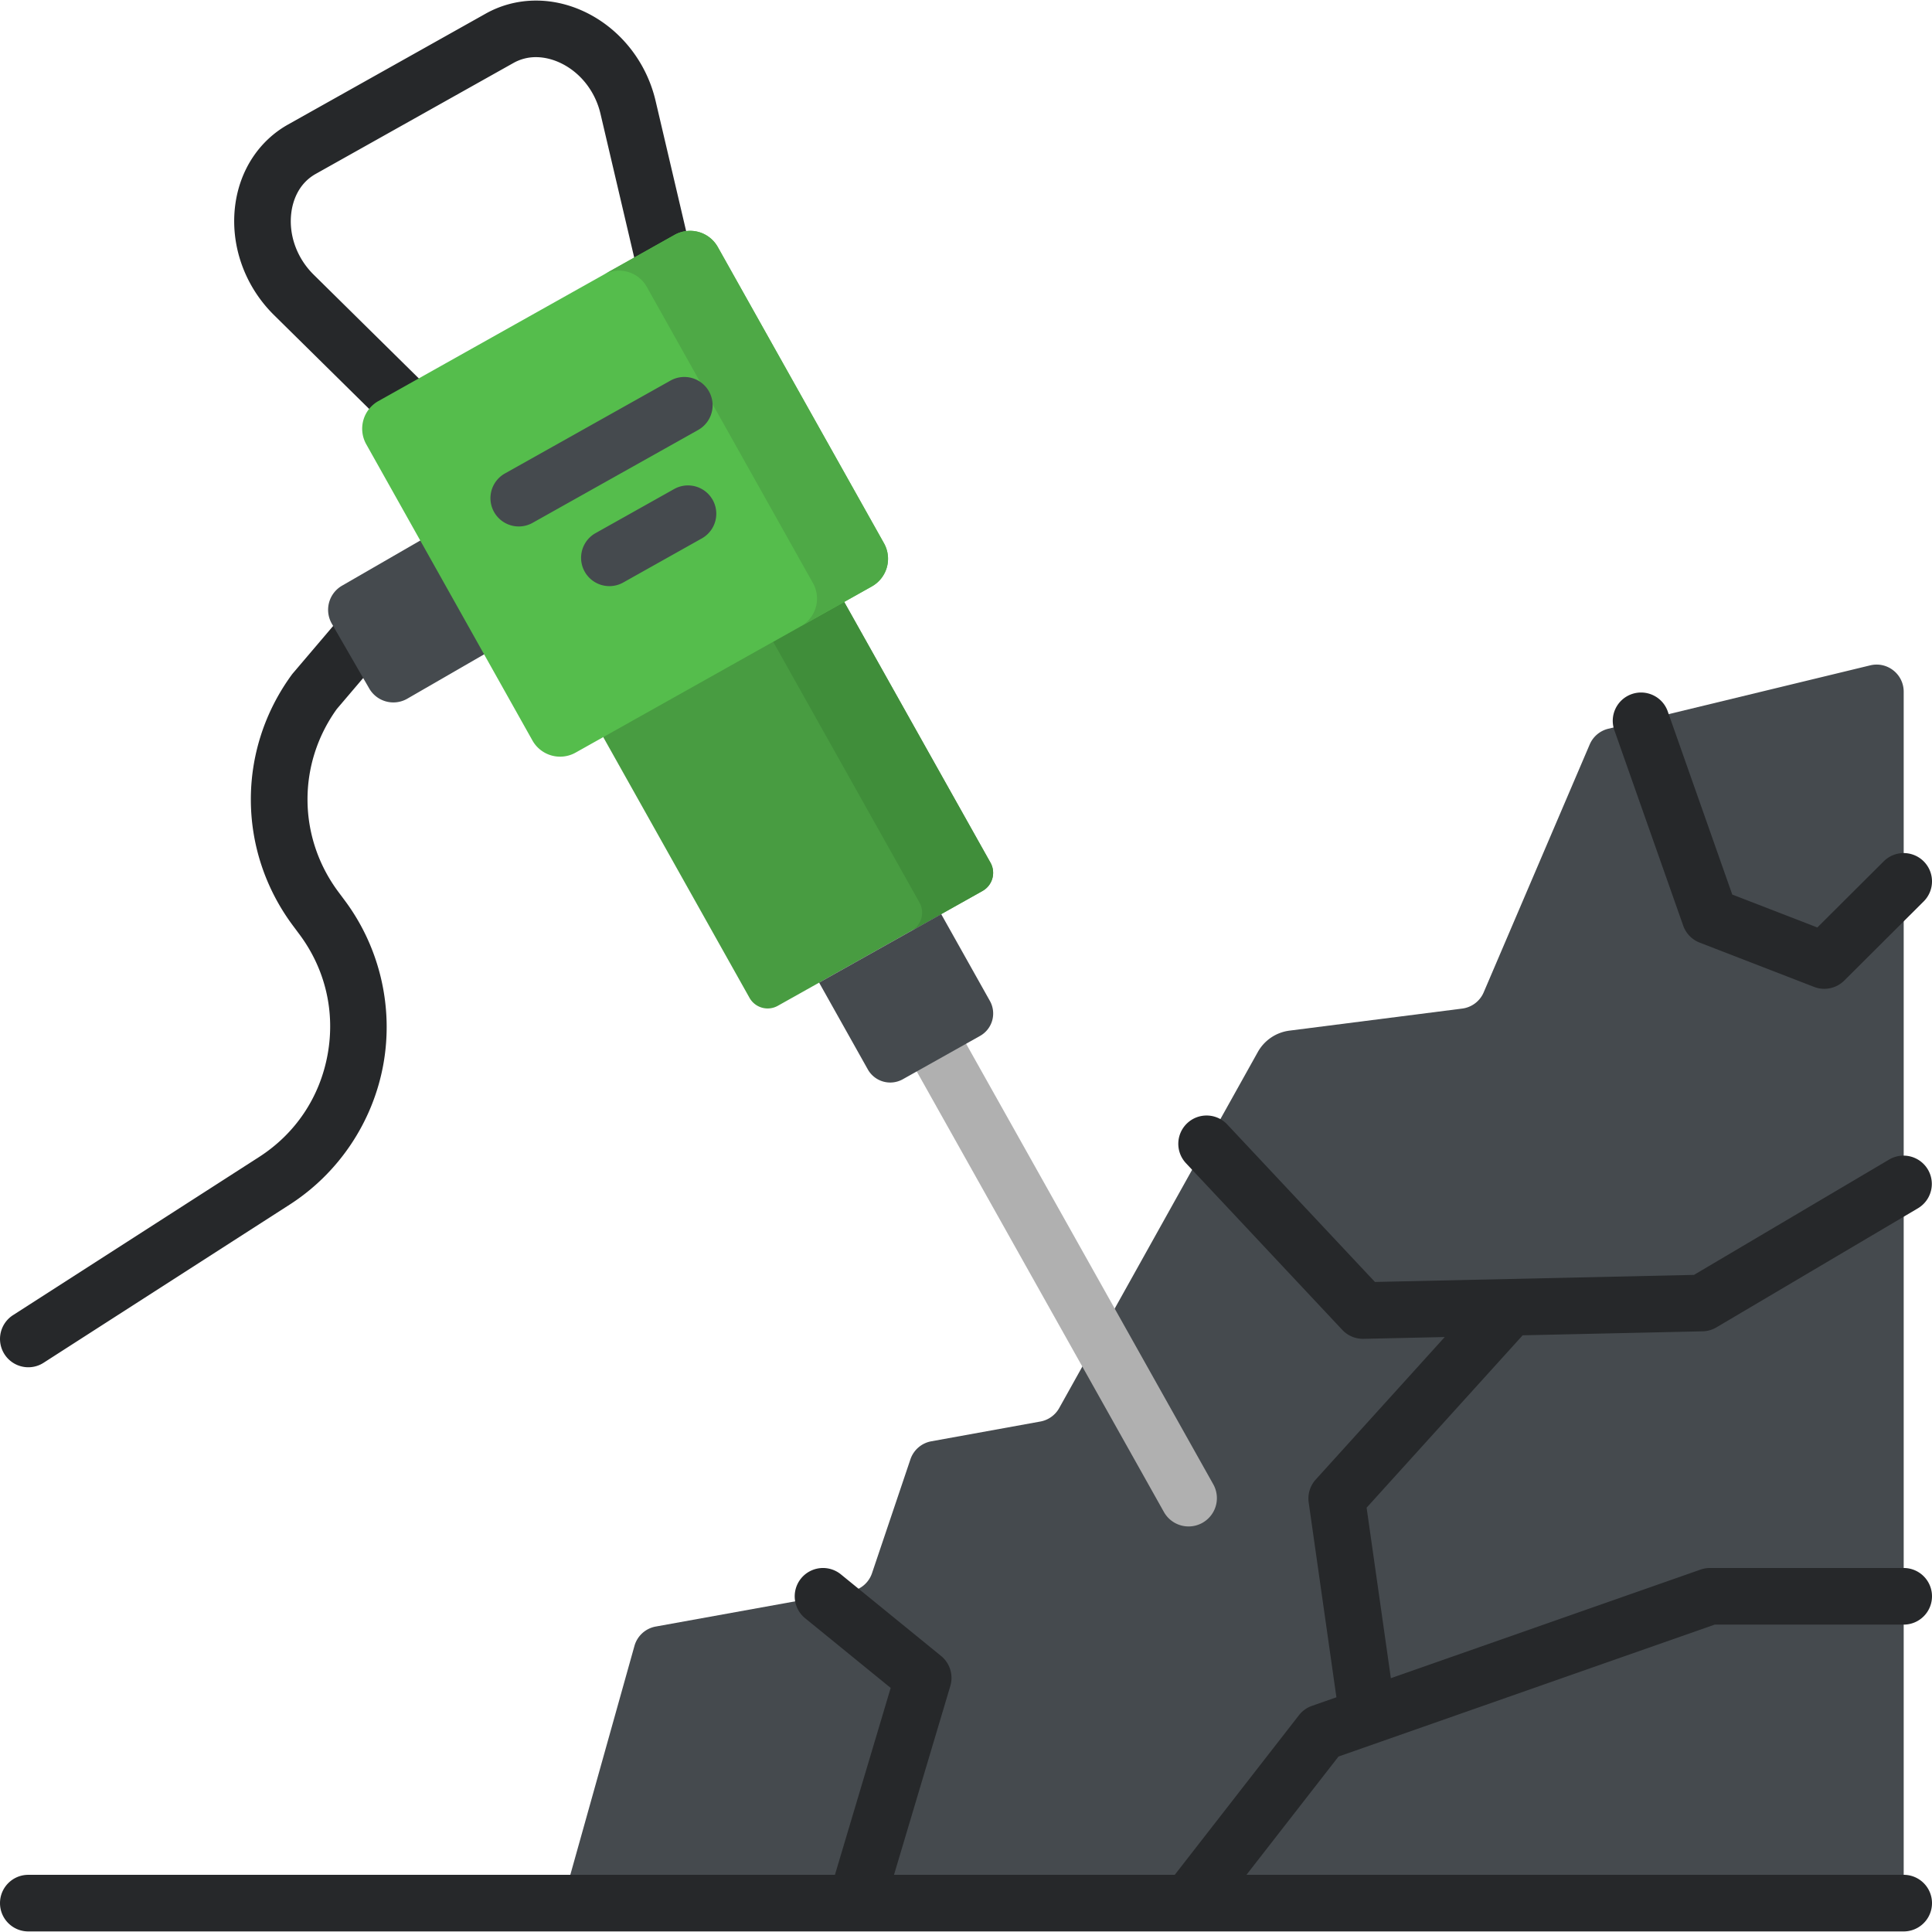
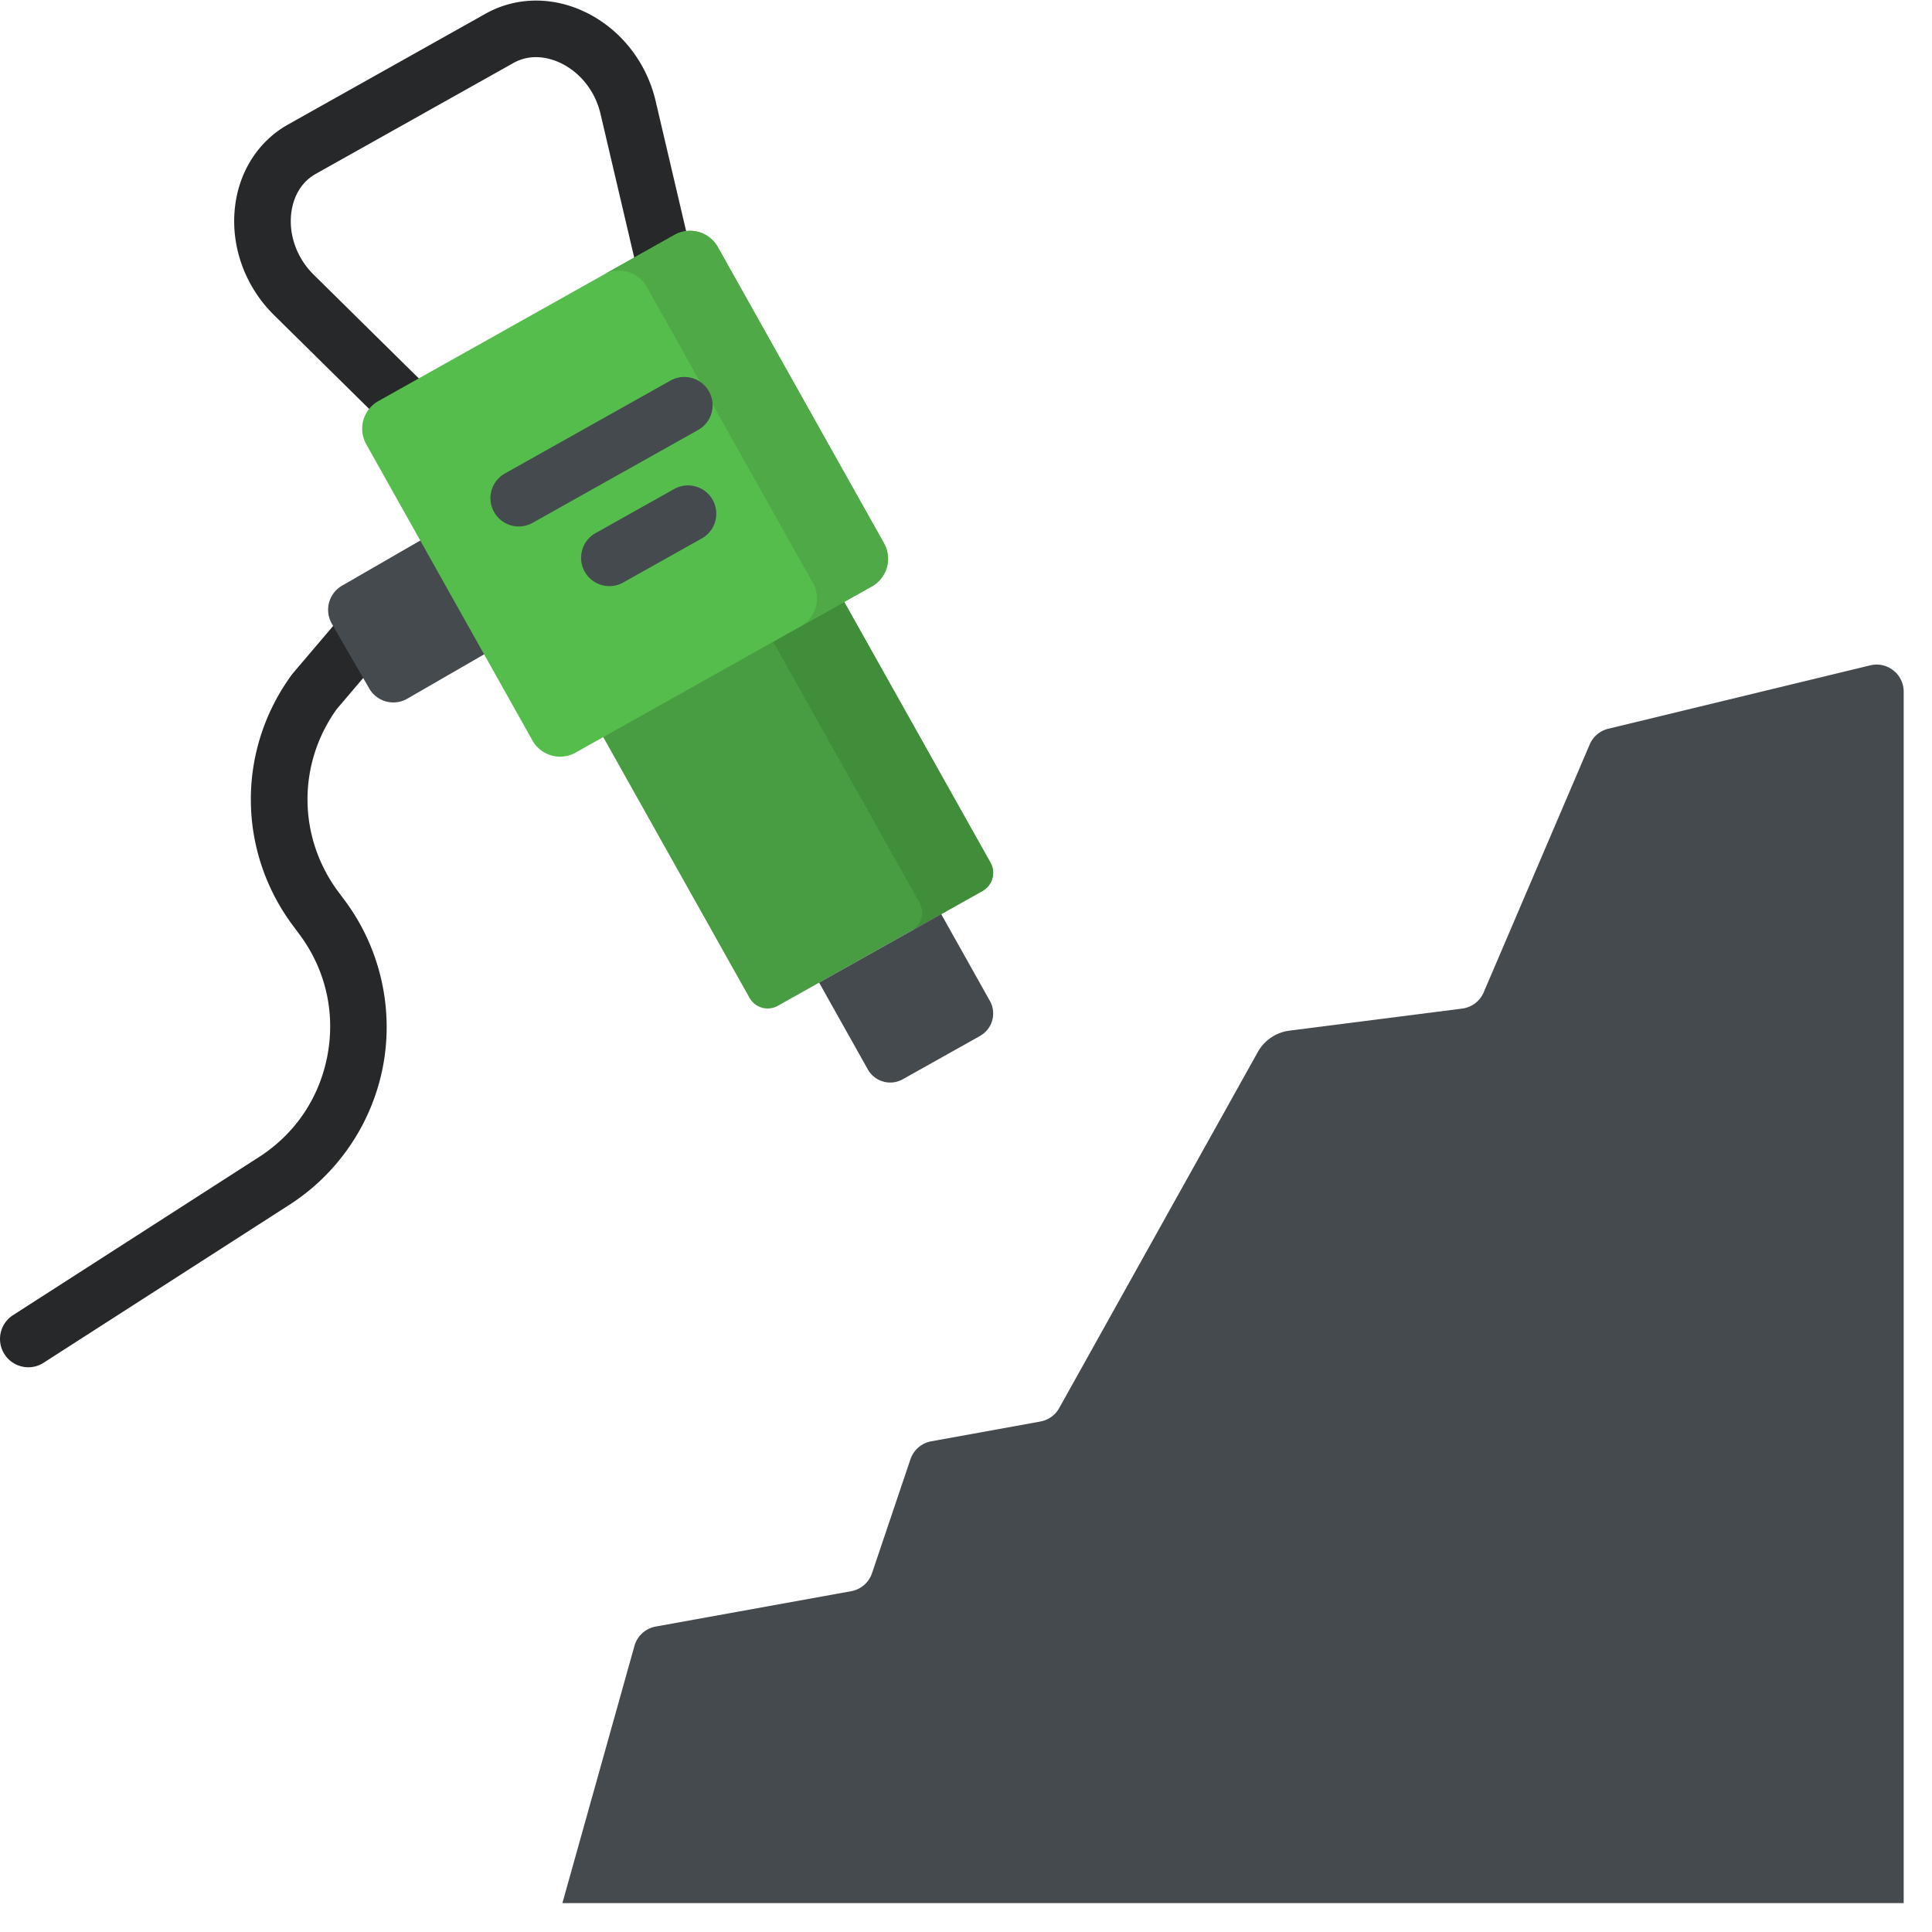
<svg xmlns="http://www.w3.org/2000/svg" version="1.1" width="512" height="512" x="0" y="0" viewBox="0 0 512.002 512.002" style="enable-background:new 0 0 512 512" xml:space="preserve" class="">
  <g>
    <path fill="#26282a" d="M7.508 362.341a7.501 7.501 0 0 1-4.061-13.81l65.192-41.899c9.673-6.217 16.13-15.871 18.183-27.185 2.053-11.312-.602-22.62-7.474-31.839l-1.701-2.282c-14.766-19.808-14.905-46.528-.348-66.488.11-.151.227-.299.348-.441l17.232-20.252a7.5 7.5 0 0 1 11.424 9.72L89.26 187.893c-10.501 14.592-10.345 34.035.414 48.468l1.7 2.282c9.249 12.406 12.969 28.255 10.206 43.48-2.763 15.227-11.813 28.759-24.832 37.126l-65.192 41.899a7.455 7.455 0 0 1-4.048 1.193z" opacity="1" data-original="#574d56" class="" />
    <path fill="#454a4e" d="m495.624 176.328-69.416 16.8a7.186 7.186 0 0 0-4.917 4.159l-28.095 65.695a7.188 7.188 0 0 1-5.698 4.303l-45.772 5.844a11.243 11.243 0 0 0-8.396 5.676l-52.63 94.346a7.184 7.184 0 0 1-4.994 3.57l-28.906 5.241a7.186 7.186 0 0 0-5.527 4.774l-10.181 30.179a7.187 7.187 0 0 1-5.531 4.775l-51.784 9.364a7.186 7.186 0 0 0-5.641 5.133l-19.098 68.162h355.463V183.313c0-4.654-4.355-8.08-8.877-6.985z" opacity="1" data-original="#6c5e69" class="" />
-     <path fill="#26282a" d="M483.455 262.047c-.91 0-1.827-.165-2.706-.506l-30.313-11.734a7.5 7.5 0 0 1-4.367-4.502l-18.244-51.788a7.501 7.501 0 0 1 4.582-9.566c3.908-1.371 8.189.674 9.566 4.582l17.097 48.532 22.547 8.728 17.591-17.53a7.498 7.498 0 0 1 10.606.019 7.498 7.498 0 0 1-.019 10.606l-21.045 20.973a7.506 7.506 0 0 1-5.295 2.186zM504.501 496.848H330.328l24.394-31.348 99.697-34.963H504.5c4.143 0 7.5-3.357 7.5-7.5s-3.357-7.5-7.5-7.5h-51.358c-.845 0-1.685.143-2.482.423l-82.066 28.78-6.428-45.185 41.355-45.684 47.69-1.056a7.49 7.49 0 0 0 3.649-1.041l53.456-31.59a7.5 7.5 0 0 0-7.63-12.914l-51.768 30.592-84.541 1.872-39.143-41.74a7.499 7.499 0 0 0-10.601-.341 7.5 7.5 0 0 0-.341 10.601l41.433 44.183a7.498 7.498 0 0 0 5.471 2.37l.166-.002 21.511-.476-34.189 37.768a7.498 7.498 0 0 0-1.864 6.09l7.344 51.615-6.488 2.275a7.508 7.508 0 0 0-3.437 2.471l-32.917 42.302H236.92l14.925-50.044a7.503 7.503 0 0 0-2.451-7.959l-26.549-21.623a7.5 7.5 0 0 0-9.473 11.631l22.667 18.462-14.773 49.533H7.501c-4.143 0-7.5 3.357-7.5 7.5s3.357 7.5 7.5 7.5h497a7.501 7.501 0 0 0 0-15.002z" opacity="1" data-original="#574d56" class="" />
-     <path fill="#b0b0b0" d="M314.996 404.525a7.497 7.497 0 0 1-6.548-3.831l-71.707-127.816a7.501 7.501 0 0 1 13.082-7.34l71.707 127.816a7.501 7.501 0 0 1-6.534 11.171z" opacity="1" data-original="#e4dfe3" class="" />
    <path fill="#489c41" d="m223.723 159.518-49.612-4.825-14.245 40.65 38.764 69.097a5.509 5.509 0 0 0 7.499 2.109l54.249-30.435a5.509 5.509 0 0 0 2.109-7.499z" opacity="1" data-original="#ffab56" class="" />
    <path fill="#408e3a" d="m204.904 170.076 38.764 69.097a5.508 5.508 0 0 1-2.109 7.498l18.819-10.558a5.508 5.508 0 0 0 2.109-7.498l-38.764-69.097z" opacity="1" data-original="#ff982a" class="" />
    <path fill="#454a4e" d="m139.208 167.107-31.274 18.056a7.38 7.38 0 0 1-10.08-2.701l-9.913-17.17a7.38 7.38 0 0 1 2.701-10.08l31.274-18.056z" opacity="1" data-original="#6c5e69" class="" />
    <path fill="#26282a" d="M117.728 124.968a7.497 7.497 0 0 1-5.27-2.161L72.591 83.471c-7.833-7.729-11.659-18.665-10.235-29.254 1.236-9.193 6.334-16.927 13.983-21.219l52.371-29.38c7.652-4.292 16.91-4.61 25.399-.873 9.779 4.304 17.117 13.269 19.629 23.982l12.79 54.525a7.5 7.5 0 0 1-3.632 8.254l-61.5 34.502a7.487 7.487 0 0 1-3.668.96zm24.296-109.823a12.05 12.05 0 0 0-5.975 1.555l-52.37 29.381c-4.794 2.688-6.103 7.505-6.457 10.137-.8 5.943 1.408 12.14 5.904 16.576l35.852 35.372 51.659-28.98-11.502-49.033c-1.442-6.149-5.58-11.263-11.068-13.679-1.389-.612-3.551-1.329-6.043-1.329z" opacity="1" data-original="#574d56" class="" />
    <path fill="#55bd4c" d="m231.047 155.409-78.505 44.042a8.405 8.405 0 0 1-11.442-3.218l-44.042-78.505a8.405 8.405 0 0 1 3.218-11.442l78.505-44.042a8.405 8.405 0 0 1 11.442 3.218l44.042 78.505a8.406 8.406 0 0 1-3.218 11.442z" opacity="1" data-original="#ffe270" class="" />
    <path fill="#4ea946" d="m178.78 62.245-18.819 10.558a8.405 8.405 0 0 1 11.442 3.218l44.042 78.505a8.405 8.405 0 0 1-3.218 11.442l18.819-10.558a8.405 8.405 0 0 0 3.218-11.442l-44.042-78.505a8.405 8.405 0 0 0-11.442-3.218z" opacity="1" data-original="#ffd250" class="" />
    <path fill="#454a4e" d="m259.724 274.529-20.469 11.483a6.813 6.813 0 0 1-9.275-2.608l-12.903-22.999 32.352-18.15 12.903 22.999a6.813 6.813 0 0 1-2.608 9.275zM137.482 139.518a7.501 7.501 0 0 1-3.677-14.042l43.874-24.613a7.5 7.5 0 1 1 7.34 13.082l-43.874 24.613a7.457 7.457 0 0 1-3.663.96zM161.501 155.33a7.501 7.501 0 0 1-3.677-14.042l20.831-11.687a7.5 7.5 0 1 1 7.34 13.082l-20.831 11.687a7.47 7.47 0 0 1-3.663.96z" opacity="1" data-original="#6c5e69" class="" />
  </g>
</svg>